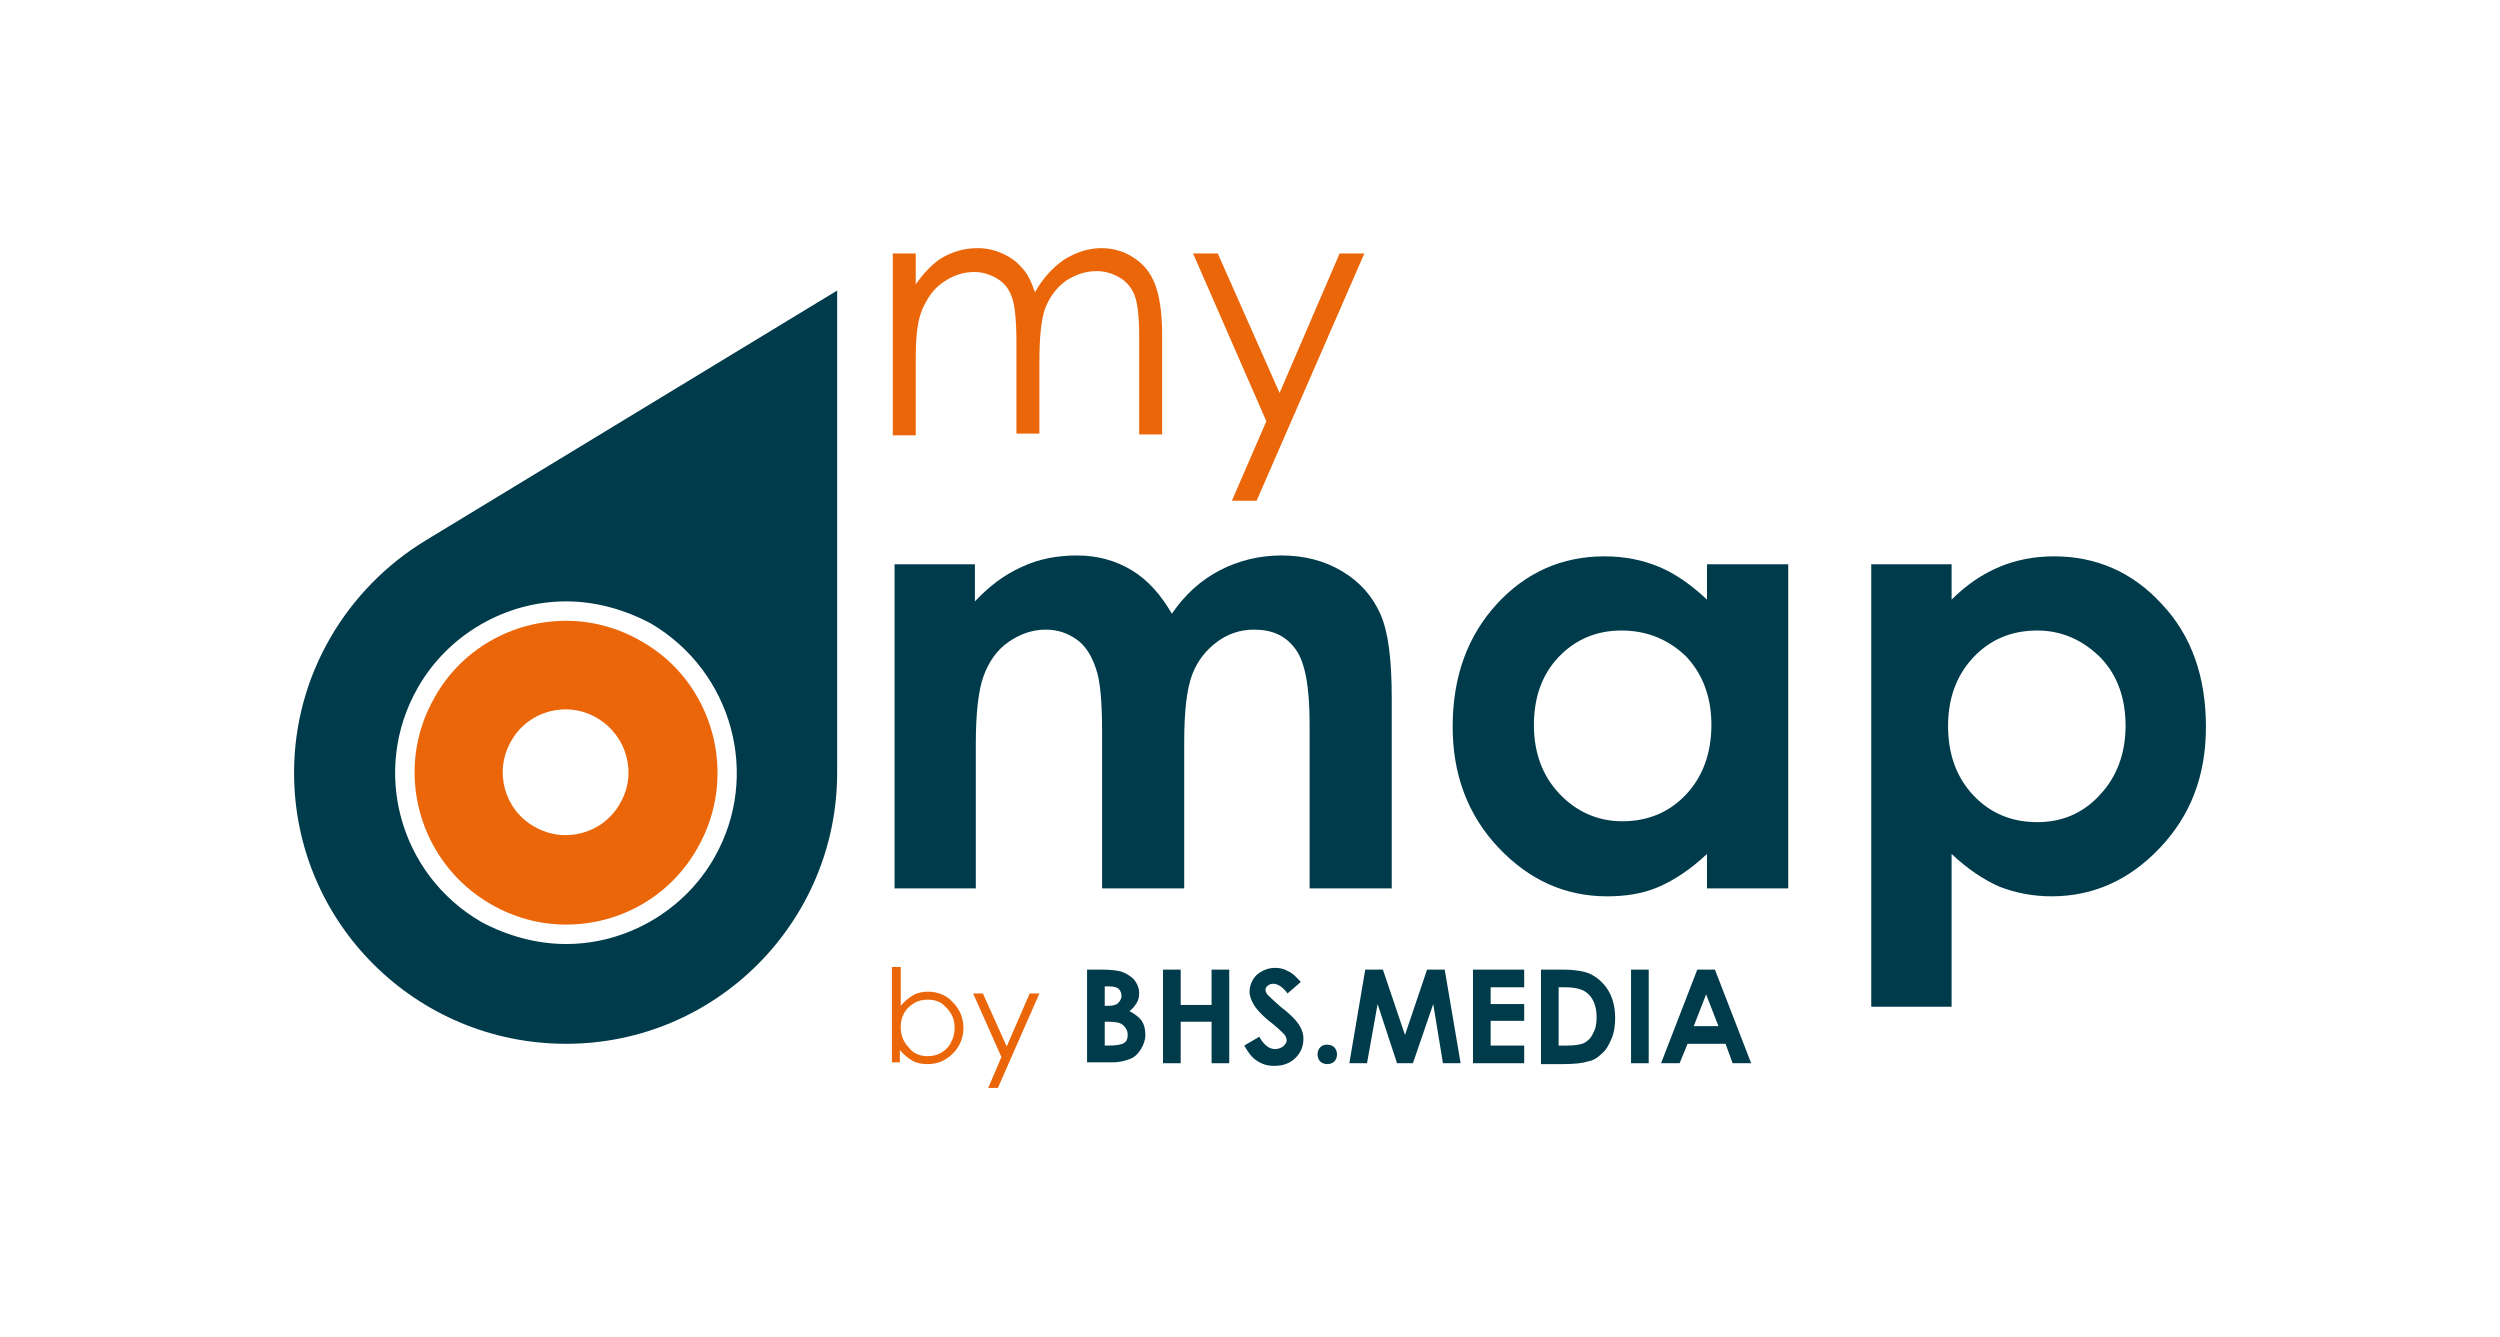
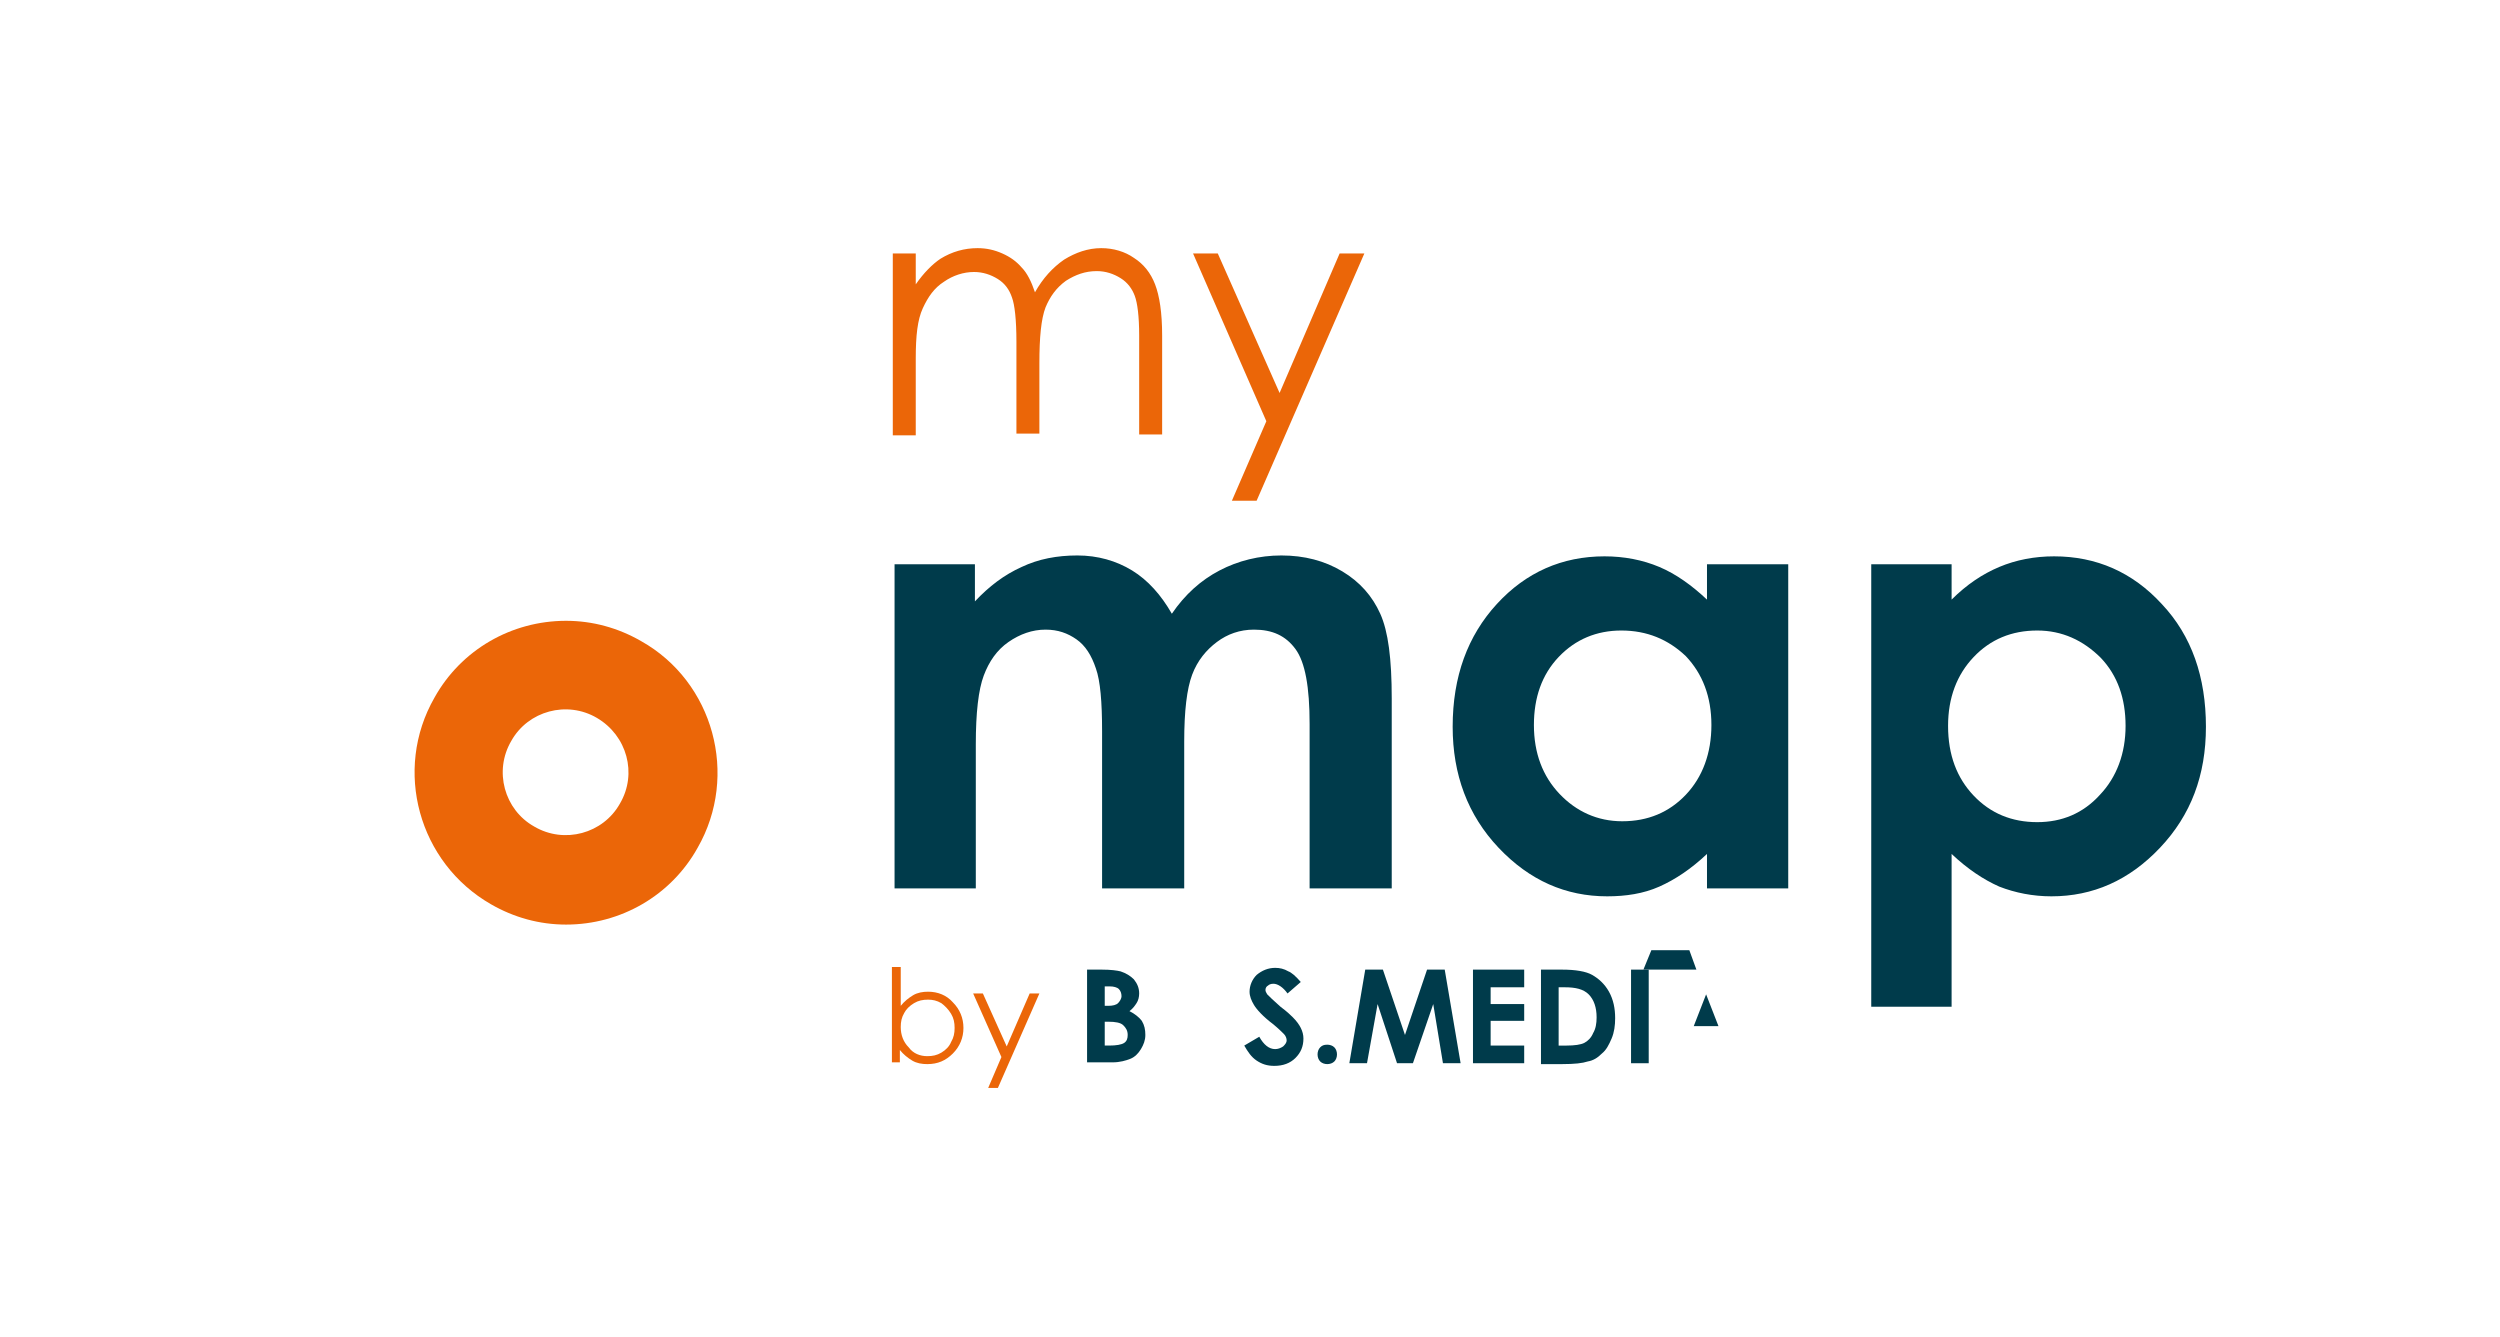
<svg xmlns="http://www.w3.org/2000/svg" version="1.1" id="MyMap-Logo-CMJN" x="0px" y="0px" width="283.1px" height="151.4px" viewBox="0 0 283.1 151.4" style="enable-background:new 0 0 283.1 151.4;" xml:space="preserve">
  <style type="text/css">
	.st0{fill:#EB6608;}
	.st1{fill:#003B4B;}
</style>
  <g>
    <g>
      <path class="st0" d="M72.6,72.6c-2.6-1.5-5.5-2.3-8.5-2.3c-6.2,0-11.9,3.3-14.9,8.7c-4.7,8.2-1.8,18.7,6.4,23.4    c2.6,1.5,5.5,2.3,8.5,2.3c6.2,0,11.9-3.3,14.9-8.7C83.7,87.8,80.8,77.2,72.6,72.6z M70.2,91c-1.9,3.4-6.3,4.6-9.7,2.6    c-3.4-1.9-4.6-6.3-2.6-9.7c1.9-3.4,6.3-4.6,9.7-2.6C71,83.3,72.2,87.6,70.2,91z" />
-       <path class="st1" d="M48.2,61.2L48.2,61.2c-8.9,5.4-14.9,15.2-14.9,26.3c0,17,13.8,30.7,30.8,30.7c17,0,30.7-13.8,30.7-30.7V32.9    L48.2,61.2z M80.9,97.1c-3.4,6-9.9,9.8-16.8,9.8c-3.3,0-6.6-0.9-9.6-2.5C45.2,99,42,87.2,47.3,77.9c3.4-6,9.9-9.8,16.8-9.8    c3.3,0,6.6,0.9,9.6,2.5C82.9,76,86.2,87.8,80.9,97.1z" />
    </g>
    <g>
      <path class="st0" d="M101.1,28.7h2.6v3.5c0.9-1.3,1.9-2.3,2.8-2.9c1.3-0.8,2.7-1.2,4.2-1.2c1,0,1.9,0.2,2.8,0.6    c0.9,0.4,1.6,0.9,2.2,1.6c0.6,0.6,1.1,1.6,1.5,2.8c0.9-1.6,2-2.8,3.3-3.7c1.3-0.8,2.7-1.3,4.2-1.3c1.4,0,2.7,0.4,3.7,1.1    c1.1,0.7,1.9,1.7,2.4,3c0.5,1.3,0.8,3.2,0.8,5.8v11.2H129V38c0-2.2-0.2-3.7-0.5-4.5c-0.3-0.8-0.8-1.5-1.6-2    c-0.8-0.5-1.7-0.8-2.7-0.8c-1.3,0-2.4,0.4-3.5,1.1c-1.1,0.8-1.8,1.8-2.3,3c-0.5,1.3-0.7,3.4-0.7,6.3v8h-2.6V38.7    c0-2.5-0.2-4.2-0.5-5c-0.3-0.9-0.8-1.6-1.6-2.1c-0.8-0.5-1.7-0.8-2.7-0.8c-1.2,0-2.4,0.4-3.4,1.1c-1.1,0.7-1.8,1.7-2.4,3    s-0.8,3.1-0.8,5.7v8.7h-2.6V28.7z" />
      <path class="st0" d="M135.1,28.7h2.8l7,15.8l6.8-15.8h2.8l-12.2,28h-2.8l3.9-9L135.1,28.7z" />
    </g>
    <g>
      <path class="st1" d="M101.2,63.9h9.2v4.2c1.6-1.7,3.3-3,5.3-3.9c1.9-0.9,4-1.3,6.3-1.3c2.3,0,4.4,0.6,6.2,1.7    c1.8,1.1,3.3,2.8,4.5,4.9c1.5-2.2,3.3-3.8,5.4-4.9c2.1-1.1,4.5-1.7,7-1.7c2.6,0,4.9,0.6,6.9,1.8c2,1.2,3.4,2.8,4.3,4.8    c0.9,2,1.3,5.1,1.3,9.6v21.5h-9.3V82c0-4.2-0.5-7-1.6-8.5s-2.6-2.2-4.7-2.2c-1.6,0-3,0.5-4.2,1.4c-1.2,0.9-2.2,2.1-2.8,3.7    c-0.6,1.6-0.9,4.1-0.9,7.6v16.6h-9.3V82.8c0-3.3-0.2-5.7-0.7-7.1c-0.5-1.5-1.2-2.6-2.2-3.3c-1-0.7-2.1-1.1-3.5-1.1    c-1.5,0-2.9,0.5-4.2,1.4c-1.3,0.9-2.2,2.2-2.8,3.8c-0.6,1.6-0.9,4.2-0.9,7.8v16.3h-9.2V63.9z" />
      <path class="st1" d="M193.3,63.9h9.2v36.7h-9.2v-3.9c-1.8,1.7-3.6,2.9-5.4,3.7c-1.8,0.8-3.8,1.1-5.9,1.1c-4.7,0-8.8-1.8-12.3-5.5    c-3.5-3.7-5.2-8.3-5.2-13.7c0-5.7,1.7-10.3,5-13.9c3.3-3.6,7.4-5.4,12.2-5.4c2.2,0,4.3,0.4,6.2,1.2c1.9,0.8,3.7,2.1,5.4,3.7V63.9z     M183.6,71.4c-2.8,0-5.2,1-7.1,3c-1.9,2-2.8,4.6-2.8,7.7c0,3.2,1,5.8,2.9,7.8c1.9,2,4.3,3.1,7.1,3.1c2.9,0,5.3-1,7.2-3    c1.9-2,2.9-4.7,2.9-7.9c0-3.2-1-5.8-2.9-7.8C188.9,72.4,186.5,71.4,183.6,71.4z" />
      <path class="st1" d="M221,63.9v4c1.7-1.7,3.5-2.9,5.4-3.7c1.9-0.8,4-1.2,6.2-1.2c4.8,0,8.9,1.8,12.2,5.4c3.4,3.6,5,8.3,5,13.9    c0,5.5-1.7,10-5.2,13.7c-3.5,3.7-7.6,5.5-12.3,5.5c-2.1,0-4.1-0.4-5.9-1.1c-1.8-0.8-3.6-2-5.4-3.7V114h-9.1V63.9H221z M230.7,71.4    c-2.9,0-5.3,1-7.2,3c-1.9,2-2.9,4.6-2.9,7.8c0,3.3,1,5.9,2.9,7.9c1.9,2,4.3,3,7.2,3c2.8,0,5.2-1,7.1-3.1c1.9-2,2.9-4.7,2.9-7.8    c0-3.1-0.9-5.7-2.8-7.7C235.9,72.5,233.5,71.4,230.7,71.4z" />
    </g>
    <g>
      <path class="st0" d="M101,120.4v-10.9h1v4.4c0.4-0.5,0.9-0.9,1.4-1.2s1.1-0.4,1.7-0.4c1.1,0,2.1,0.4,2.8,1.2    c0.8,0.8,1.2,1.8,1.2,2.9c0,1.1-0.4,2.1-1.2,2.9c-0.8,0.8-1.7,1.2-2.9,1.2c-0.6,0-1.2-0.1-1.7-0.4c-0.5-0.3-1-0.7-1.4-1.2v1.4H101    z M105,119.6c0.6,0,1.1-0.1,1.6-0.4c0.5-0.3,0.9-0.7,1.1-1.2c0.3-0.5,0.4-1,0.4-1.6c0-0.6-0.1-1.1-0.4-1.6    c-0.3-0.5-0.7-0.9-1.1-1.2c-0.5-0.3-1-0.4-1.5-0.4c-0.6,0-1.1,0.1-1.6,0.4c-0.5,0.3-0.9,0.7-1.1,1.1c-0.3,0.5-0.4,1-0.4,1.6    c0,0.9,0.3,1.7,0.9,2.3C103.4,119.3,104.2,119.6,105,119.6z" />
      <path class="st0" d="M110.2,112.5h1.1l2.7,6l2.6-6h1.1l-4.7,10.7h-1.1l1.5-3.5L110.2,112.5z" />
      <path class="st1" d="M123.1,120.4v-10.6h1.7c1,0,1.7,0.1,2.1,0.2c0.6,0.2,1.1,0.5,1.5,0.9c0.4,0.5,0.6,1,0.6,1.6    c0,0.4-0.1,0.8-0.3,1.1c-0.2,0.3-0.4,0.6-0.8,0.9c0.6,0.3,1.1,0.7,1.4,1.1c0.3,0.5,0.4,1,0.4,1.6c0,0.6-0.2,1.1-0.5,1.6    c-0.3,0.5-0.7,0.9-1.2,1.1c-0.5,0.2-1.2,0.4-2,0.4H123.1z M125.1,111.7v2.2h0.4c0.5,0,0.9-0.1,1.1-0.3c0.2-0.2,0.4-0.5,0.4-0.8    c0-0.3-0.1-0.6-0.3-0.8c-0.2-0.2-0.6-0.3-1-0.3H125.1z M125.1,115.7v2.7h0.5c0.8,0,1.4-0.1,1.7-0.3c0.3-0.2,0.4-0.5,0.4-0.9    c0-0.5-0.2-0.8-0.5-1.1c-0.3-0.3-0.9-0.4-1.7-0.4H125.1z" />
-       <path class="st1" d="M131.7,109.8h2v4h3.5v-4h2v10.6h-2v-4.7h-3.5v4.7h-2V109.8z" />
      <path class="st1" d="M147.3,111.2l-1.5,1.3c-0.5-0.7-1.1-1.1-1.6-1.1c-0.3,0-0.5,0.1-0.6,0.2c-0.2,0.1-0.3,0.3-0.3,0.5    s0.1,0.3,0.2,0.5c0.2,0.2,0.7,0.7,1.5,1.4c0.8,0.6,1.2,1,1.4,1.2c0.4,0.4,0.7,0.8,0.9,1.2c0.2,0.4,0.3,0.8,0.3,1.2    c0,0.9-0.3,1.6-0.9,2.2c-0.6,0.6-1.4,0.9-2.4,0.9c-0.8,0-1.4-0.2-2-0.6c-0.6-0.4-1-1-1.4-1.7l1.7-1c0.5,0.9,1.1,1.4,1.8,1.4    c0.3,0,0.6-0.1,0.9-0.3c0.2-0.2,0.4-0.4,0.4-0.7c0-0.2-0.1-0.5-0.3-0.7c-0.2-0.2-0.6-0.6-1.2-1.1c-1.2-0.9-1.9-1.7-2.2-2.2    s-0.5-1-0.5-1.5c0-0.7,0.3-1.4,0.8-1.9c0.6-0.5,1.3-0.8,2.1-0.8c0.5,0,1,0.1,1.5,0.4C146.2,110.1,146.7,110.5,147.3,111.2z" />
      <path class="st1" d="M150.3,118.3c0.3,0,0.6,0.1,0.8,0.3c0.2,0.2,0.3,0.5,0.3,0.8c0,0.3-0.1,0.6-0.3,0.8c-0.2,0.2-0.5,0.3-0.8,0.3    c-0.3,0-0.6-0.1-0.8-0.3c-0.2-0.2-0.3-0.5-0.3-0.8c0-0.3,0.1-0.6,0.3-0.8C149.7,118.4,149.9,118.3,150.3,118.3z" />
      <path class="st1" d="M154.6,109.8h2l2.5,7.4l2.5-7.4h2l1.8,10.6h-2l-1.1-6.7l-2.3,6.7h-1.8l-2.2-6.7l-1.2,6.7h-2L154.6,109.8z" />
      <path class="st1" d="M166.8,109.8h5.8v2h-3.8v1.9h3.8v1.9h-3.8v2.8h3.8v2h-5.8V109.8z" />
      <path class="st1" d="M174.5,109.8h2.4c1.5,0,2.7,0.2,3.4,0.6c0.7,0.4,1.4,1,1.9,1.9s0.7,1.9,0.7,3c0,0.8-0.1,1.6-0.4,2.3    s-0.6,1.3-1.1,1.7c-0.5,0.5-1,0.8-1.6,0.9c-0.6,0.2-1.5,0.3-2.9,0.3h-2.4V109.8z M176.5,111.7v6.7h0.9c0.9,0,1.6-0.1,2-0.3    c0.4-0.2,0.8-0.6,1-1.1c0.3-0.5,0.4-1.1,0.4-1.8c0-1.1-0.3-2-0.9-2.6c-0.6-0.6-1.5-0.8-2.7-0.8H176.5z" />
      <path class="st1" d="M184.7,109.8h2v10.6h-2V109.8z" />
-       <path class="st1" d="M192.2,109.8h2l4.1,10.6h-2.1l-0.8-2.2h-4.3l-0.9,2.2h-2.1L192.2,109.8z M193.2,112.6l-1.4,3.6h2.8    L193.2,112.6z" />
+       <path class="st1" d="M192.2,109.8h2h-2.1l-0.8-2.2h-4.3l-0.9,2.2h-2.1L192.2,109.8z M193.2,112.6l-1.4,3.6h2.8    L193.2,112.6z" />
    </g>
  </g>
</svg>